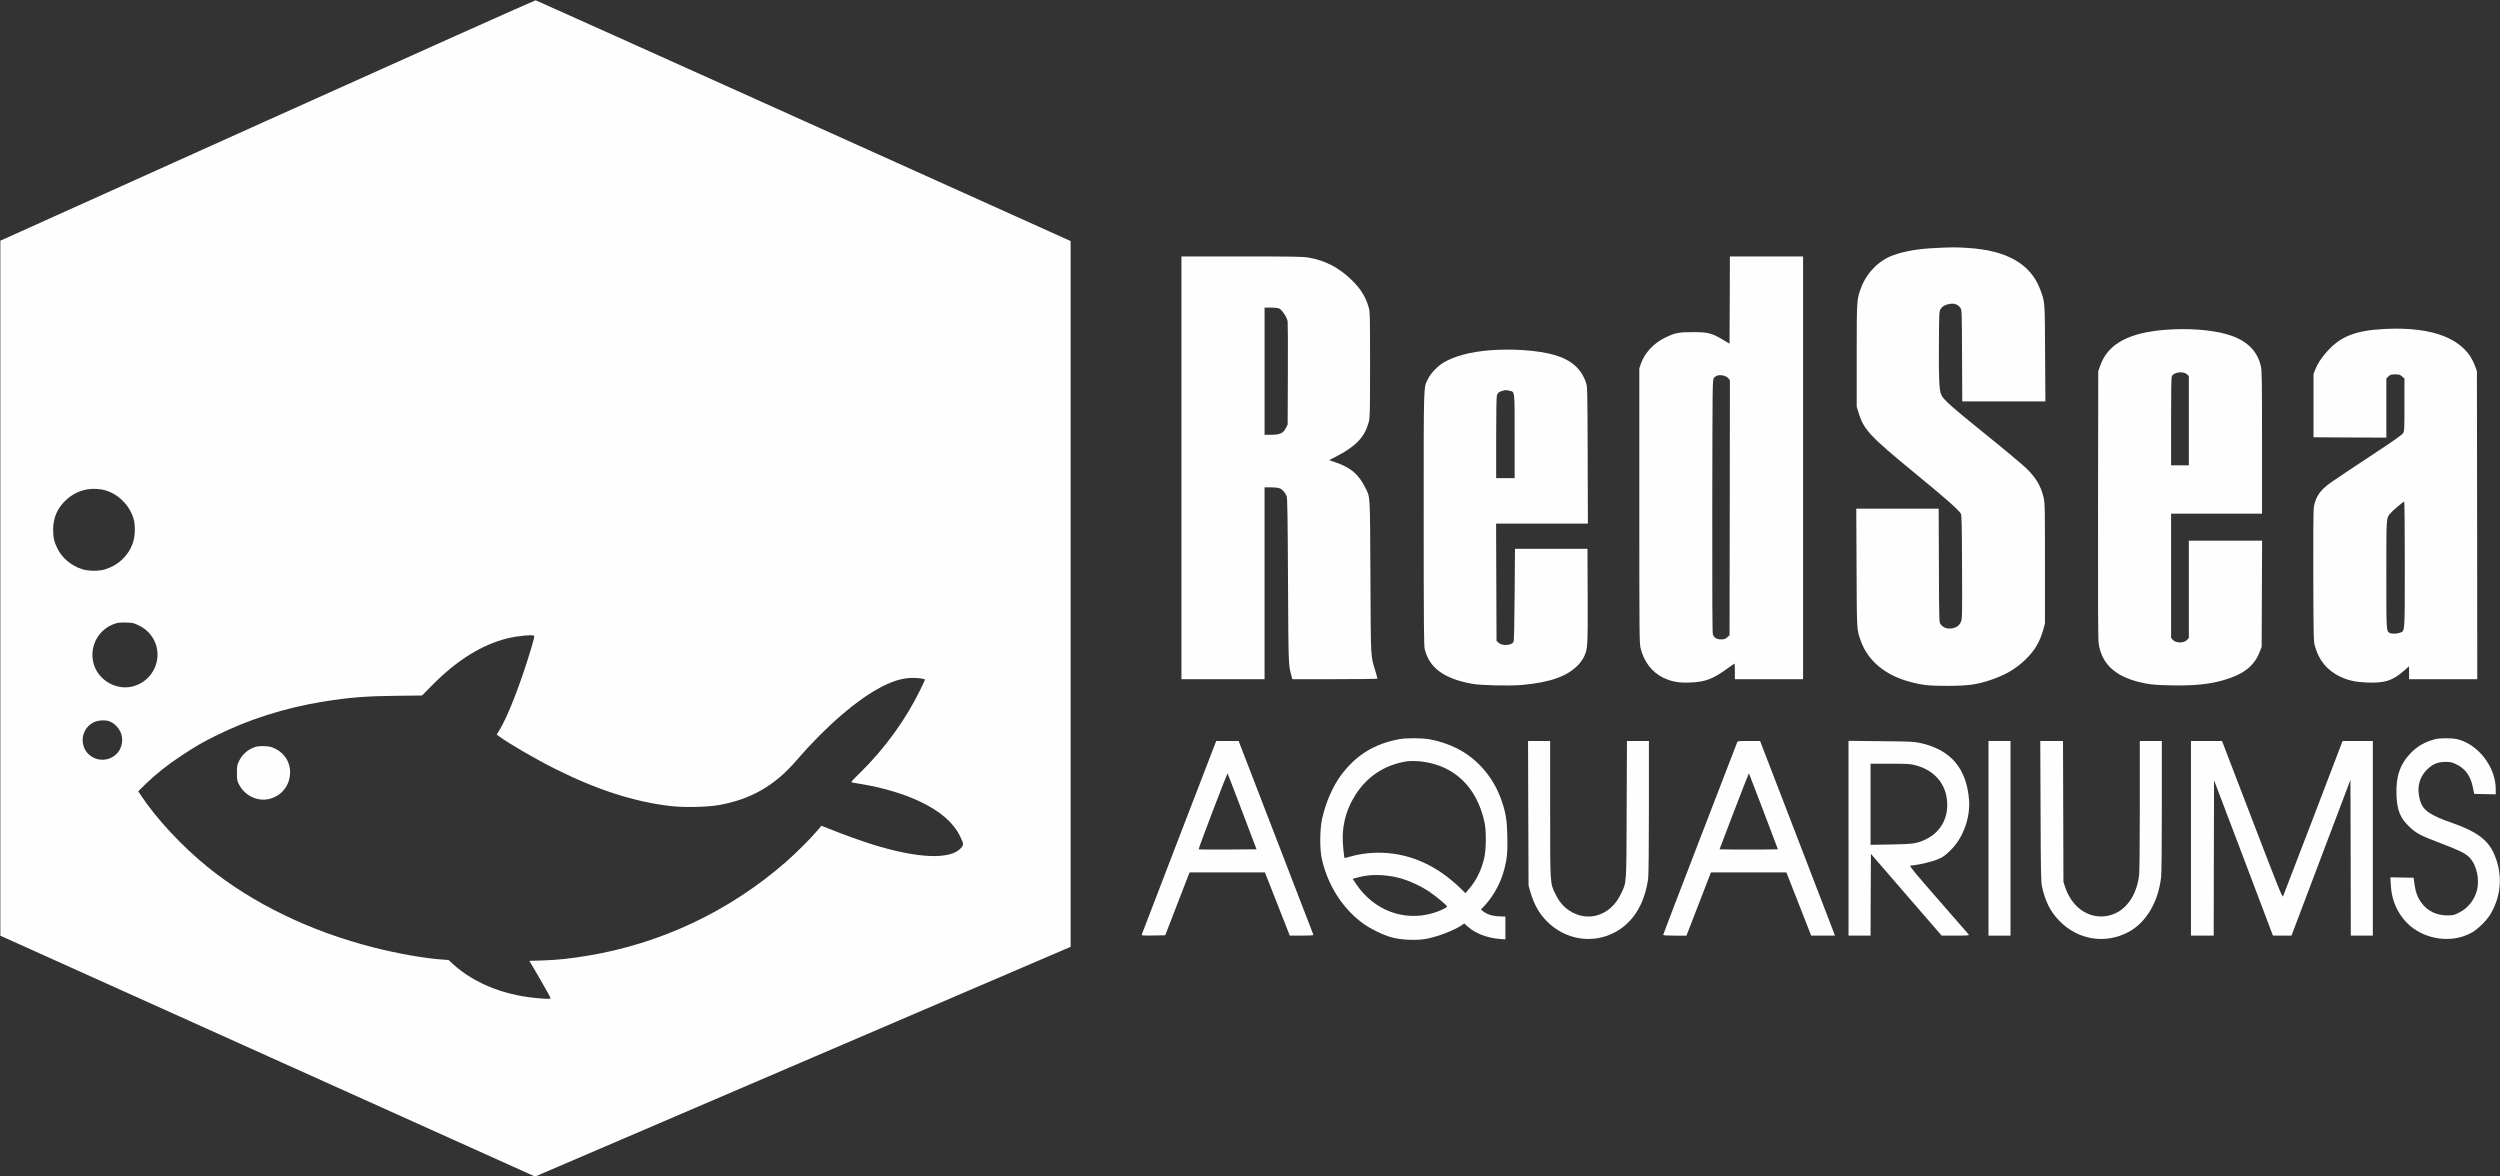
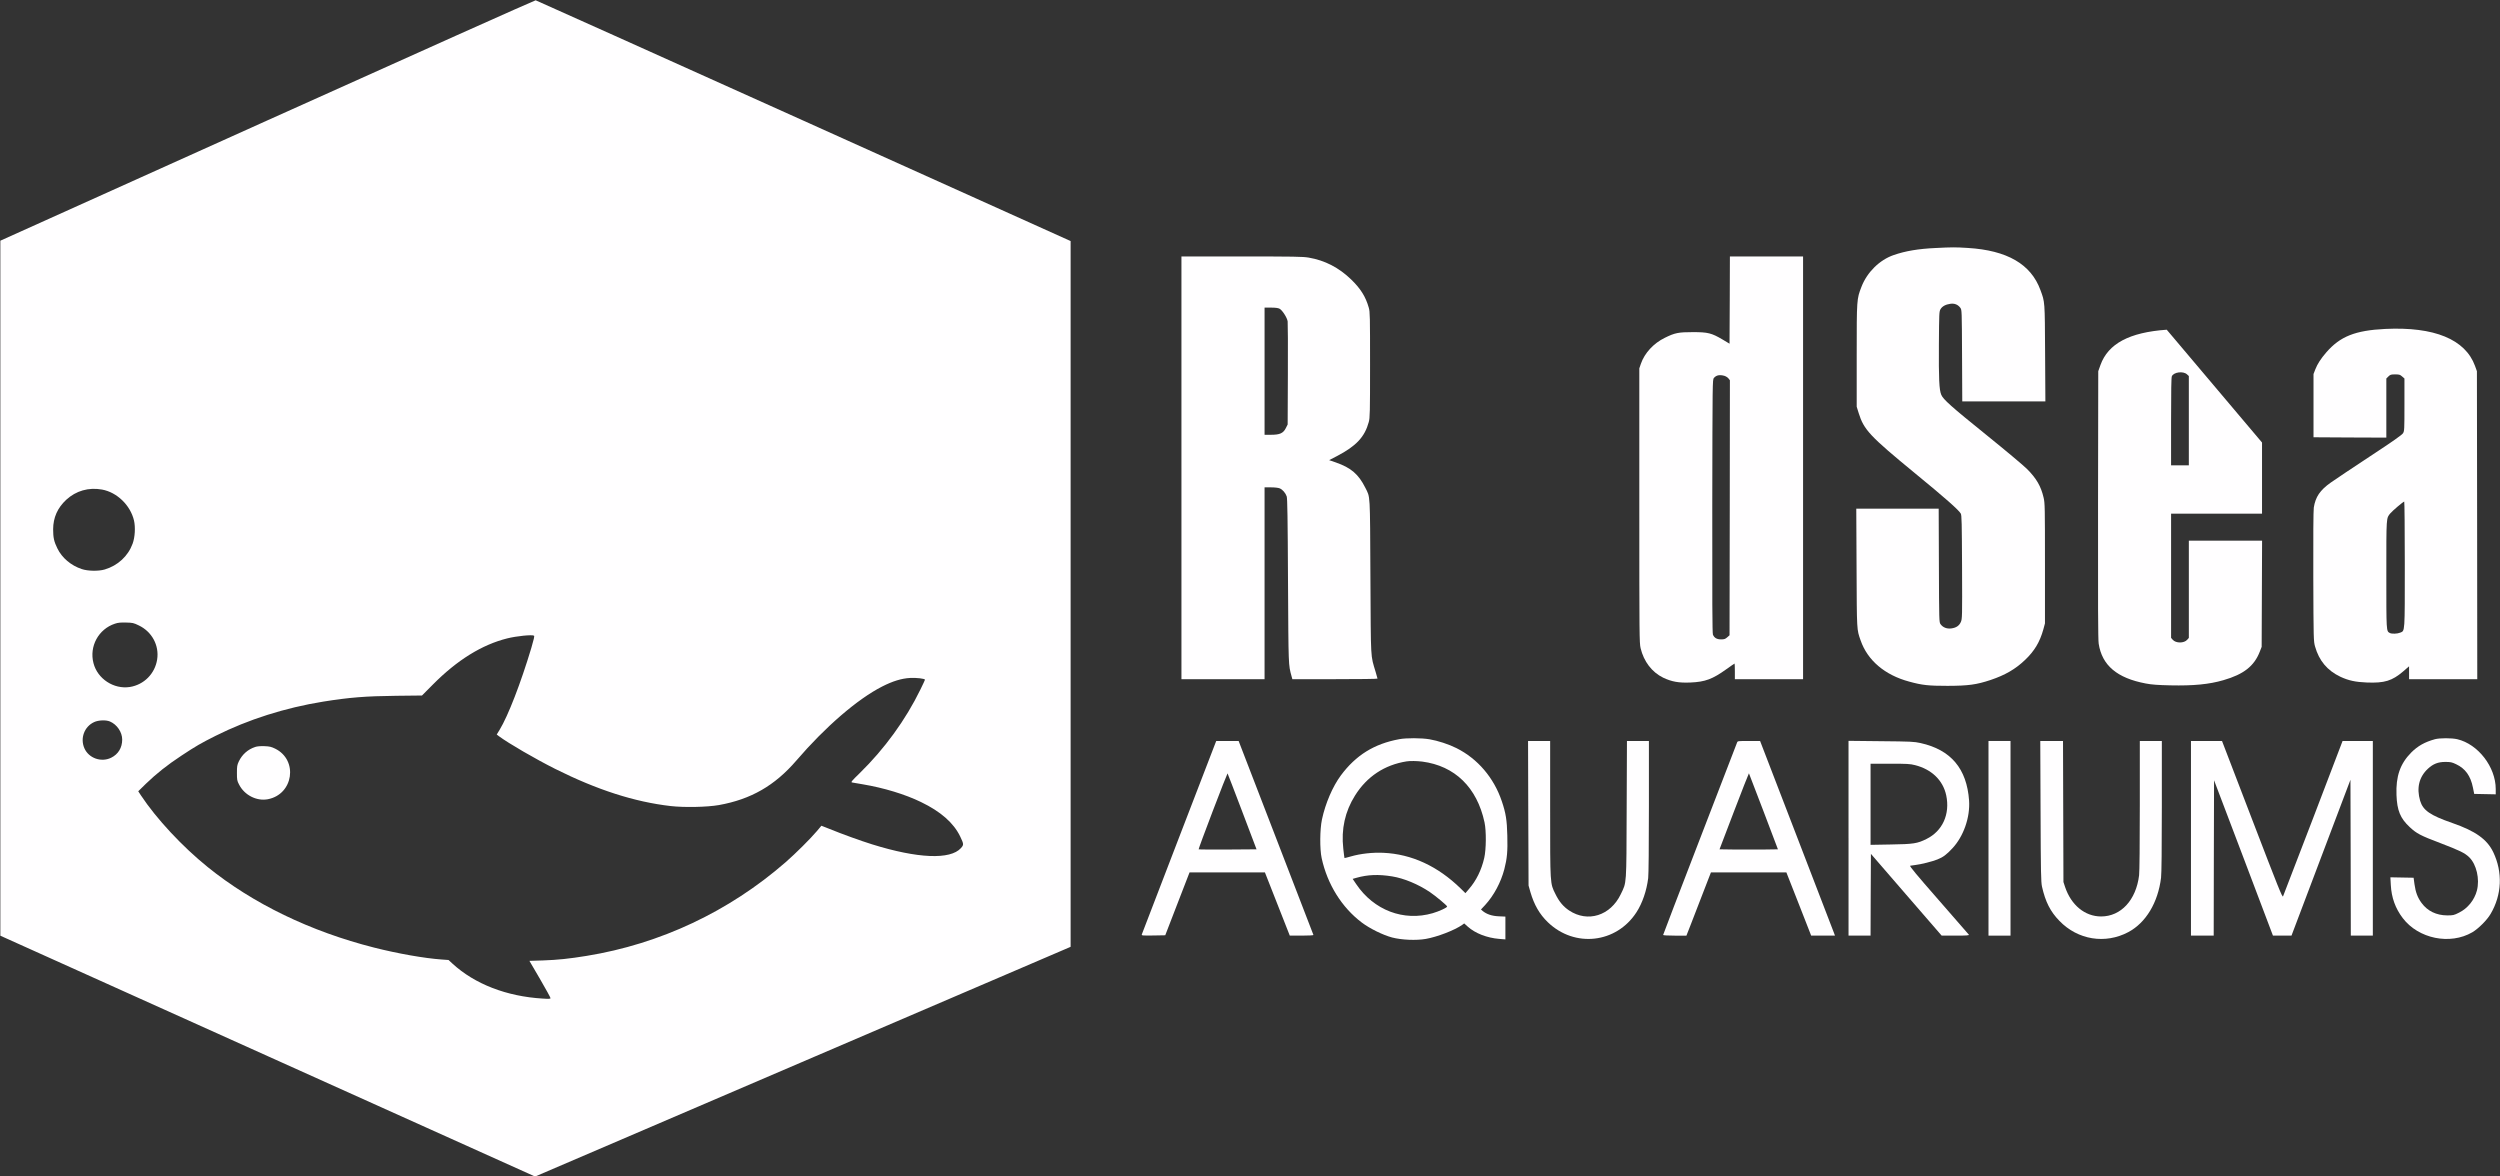
<svg xmlns="http://www.w3.org/2000/svg" version="1.0" width="3519pt" height="1656pt" viewBox="0 0 3519 1656" preserveAspectRatio="xMidYMid meet">
  <rect x="0" y="0" width="3519" height="1656" fill="#333333" stroke="none" />
  <g transform="translate(0,1656) scale(0.1,-0.1)" fill="#fffeff" stroke="none">
    <path d="M3765 14866 l-3760 -1694 0 -4891 0 -4892 3763 -1695 3764 -1695 3746 1607 c2061 884 3757 1612 3770 1617 l22 10 0 4967 0 4967 -3757 1693 c-2067 931 -3765 1694 -3773 1696 -8 2 -1707 -758 -3775 -1690z m-2329 -5197 c210 -38 399 -220 450 -435 22 -95 14 -236 -19 -326 -64 -176 -208 -309 -393 -364 -87 -26 -239 -23 -324 6 -152 51 -277 157 -342 290 -48 97 -60 153 -60 270 1 165 61 300 184 415 138 127 315 178 504 144z m517 -1912 c185 -88 290 -281 259 -480 -31 -200 -185 -355 -384 -387 -226 -35 -455 114 -512 335 -62 236 70 480 302 556 44 15 80 18 157 16 92 -2 106 -5 178 -40z m5564 -145 c8 -5 -3 -53 -38 -172 -149 -497 -327 -956 -446 -1152 l-41 -67 31 -24 c136 -101 513 -320 792 -460 592 -296 1115 -464 1625 -523 195 -22 515 -15 680 14 451 81 786 274 1089 626 409 476 861 866 1209 1043 147 75 274 114 392 120 90 5 210 -9 210 -25 0 -4 -29 -65 -64 -137 -208 -428 -507 -838 -855 -1178 -112 -109 -127 -127 -108 -131 12 -3 81 -15 152 -26 296 -50 594 -140 820 -250 277 -134 457 -292 550 -483 52 -109 53 -118 11 -165 -150 -166 -608 -147 -1250 53 -157 49 -416 142 -602 218 l-112 44 -62 -74 c-92 -109 -298 -314 -442 -440 -797 -694 -1765 -1150 -2801 -1318 -244 -40 -409 -57 -613 -64 l-192 -6 149 -255 c81 -140 148 -261 148 -269 1 -11 -19 -13 -111 -7 -508 31 -955 204 -1269 492 l-55 51 -97 7 c-241 17 -618 83 -952 168 -895 227 -1702 617 -2341 1133 -359 290 -721 679 -940 1009 l-38 58 109 107 c150 144 298 262 500 395 198 131 275 176 481 279 460 230 976 394 1514 481 369 59 593 77 1028 82 l362 4 153 154 c342 345 691 561 1047 650 131 33 350 55 377 38z m-5971 -1207 c100 -42 174 -150 174 -255 0 -115 -56 -207 -156 -256 -139 -68 -314 -7 -376 133 -62 141 -2 305 137 369 60 28 165 32 221 9z" />
    <path d="M3593 6046 c-104 -34 -185 -106 -232 -205 -23 -49 -26 -68 -26 -161 0 -96 2 -110 30 -163 75 -149 247 -237 405 -207 361 69 430 551 103 712 -56 27 -78 32 -152 35 -54 2 -102 -2 -128 -11z" />
    <path d="M27244 13069 c-241 -11 -424 -42 -588 -99 -199 -68 -375 -242 -454 -447 -67 -174 -67 -171 -67 -968 l0 -720 28 -90 c73 -235 157 -324 792 -846 420 -344 615 -516 645 -568 13 -22 15 -129 18 -754 3 -706 2 -728 -17 -772 -24 -54 -66 -82 -137 -91 -62 -7 -115 14 -148 59 -21 28 -21 38 -24 828 l-3 799 -580 0 -580 0 4 -832 c4 -896 2 -865 57 -1022 97 -281 341 -488 683 -580 185 -51 273 -60 542 -60 290 1 405 16 606 83 204 69 348 152 483 281 134 127 209 254 258 430 l23 85 0 845 c0 787 -1 850 -19 925 -37 160 -101 271 -234 404 -48 48 -307 265 -577 483 -491 396 -603 496 -630 562 -29 68 -36 225 -33 701 3 449 4 471 23 503 24 41 73 67 140 76 58 8 106 -12 139 -57 21 -28 21 -39 24 -673 l3 -644 585 0 585 0 -4 678 c-4 740 -2 717 -66 890 -133 364 -468 558 -1022 592 -179 11 -215 11 -455 -1z" />
    <path d="M16630 9975 l0 -2975 585 0 585 0 0 1350 0 1350 90 0 c54 0 104 -6 123 -14 41 -17 82 -65 99 -114 9 -28 14 -313 18 -1192 7 -1214 5 -1174 50 -1339 l11 -41 599 0 c330 0 600 3 600 8 0 4 -12 45 -26 92 -74 250 -67 133 -74 1340 -6 1203 -1 1112 -72 1255 -96 191 -201 281 -416 356 l-93 32 108 56 c274 143 393 271 450 481 16 59 18 130 18 805 0 686 -1 745 -18 804 -44 155 -114 267 -248 397 -174 168 -370 269 -598 308 -82 14 -207 16 -943 16 l-848 0 0 -2975z m1380 2240 c39 -20 108 -127 115 -179 3 -22 5 -358 3 -746 l-3 -705 -25 -50 c-36 -73 -85 -95 -207 -95 l-93 0 0 895 0 895 90 0 c62 0 100 -5 120 -15z" />
    <path d="M24348 12336 l-3 -614 -100 60 c-153 90 -204 103 -415 103 -204 0 -255 -10 -396 -80 -158 -77 -284 -214 -336 -363 l-23 -67 0 -1930 c0 -1834 1 -1934 18 -2008 45 -189 160 -339 318 -416 120 -57 221 -75 384 -68 207 9 310 47 505 187 61 44 114 80 116 80 2 0 4 -49 4 -110 l0 -110 480 0 480 0 0 2975 0 2975 -515 0 -515 0 -2 -614z m-76 -1066 c20 -6 46 -22 58 -37 l20 -26 -2 -1794 -3 -1795 -33 -29 c-27 -24 -41 -29 -86 -29 -60 0 -96 21 -115 67 -8 21 -11 486 -9 1809 3 1766 3 1782 23 1804 35 40 79 48 147 30z" />
    <path d="M33575 11930 c-424 -21 -635 -105 -831 -331 -76 -88 -124 -162 -154 -239 l-25 -65 0 -445 0 -445 513 -3 512 -2 0 416 0 416 29 29 c27 26 36 29 95 29 58 0 69 -3 98 -29 l33 -29 0 -369 c0 -350 -1 -370 -20 -401 -15 -24 -138 -111 -470 -329 -247 -163 -493 -327 -546 -365 -153 -108 -216 -202 -240 -353 -6 -36 -9 -429 -7 -970 3 -897 4 -911 25 -986 56 -199 172 -337 356 -425 114 -53 213 -75 372 -81 250 -10 356 23 513 157 l82 71 0 -90 0 -91 480 0 480 0 -2 2168 -3 2167 -27 75 c-137 374 -573 553 -1263 520z m275 -3310 c0 -978 3 -937 -64 -965 -41 -17 -119 -20 -147 -5 -50 27 -49 14 -49 825 0 823 -2 788 57 860 31 37 182 165 195 165 4 0 8 -396 8 -880z" />
-     <path d="M30499 11919 c-527 -37 -825 -197 -933 -497 l-31 -87 -3 -1880 c-2 -1395 0 -1899 9 -1955 47 -306 259 -485 664 -561 84 -16 165 -22 345 -26 324 -7 545 14 747 73 285 82 433 198 512 402 l26 67 3 748 3 747 -516 0 -515 0 0 -684 0 -685 -23 -26 c-44 -51 -160 -51 -204 0 l-23 26 0 875 0 874 640 0 640 0 0 1001 c0 881 -2 1009 -16 1072 -51 226 -207 374 -479 452 -217 62 -537 87 -846 64z m286 -629 l25 -23 0 -629 0 -628 -125 0 -125 0 0 615 c0 436 3 621 11 639 27 59 161 76 214 26z" />
-     <path d="M20965 11629 c-263 -21 -493 -82 -642 -170 -85 -50 -184 -153 -221 -230 -66 -135 -62 -3 -62 -1964 0 -1501 3 -1789 14 -1840 63 -265 272 -418 666 -490 126 -23 533 -32 708 -16 395 36 634 122 786 281 31 32 68 84 82 114 53 116 54 140 52 858 l-3 663 -510 0 -510 0 -5 -645 c-4 -488 -8 -650 -17 -667 -30 -51 -163 -57 -211 -9 l-27 26 -3 825 -3 825 646 0 646 0 -3 963 c-3 901 -4 965 -22 1017 -66 199 -209 325 -447 394 -227 65 -591 91 -914 65z m280 -569 c80 -18 75 21 75 -641 l0 -589 -130 0 -130 0 0 563 c0 357 4 576 10 599 11 39 32 56 85 69 42 10 45 10 90 -1z" />
+     <path d="M30499 11919 c-527 -37 -825 -197 -933 -497 l-31 -87 -3 -1880 c-2 -1395 0 -1899 9 -1955 47 -306 259 -485 664 -561 84 -16 165 -22 345 -26 324 -7 545 14 747 73 285 82 433 198 512 402 l26 67 3 748 3 747 -516 0 -515 0 0 -684 0 -685 -23 -26 c-44 -51 -160 -51 -204 0 l-23 26 0 875 0 874 640 0 640 0 0 1001 z m286 -629 l25 -23 0 -629 0 -628 -125 0 -125 0 0 615 c0 436 3 621 11 639 27 59 161 76 214 26z" />
    <path d="M19695 6155 c-352 -65 -610 -225 -822 -511 -115 -156 -217 -393 -265 -618 -30 -139 -32 -420 -4 -546 80 -368 284 -694 565 -906 113 -85 298 -176 426 -210 135 -35 338 -44 475 -20 161 28 407 123 513 198 l27 20 50 -45 c104 -94 271 -159 444 -173 l86 -7 0 160 0 161 -92 4 c-97 4 -171 29 -228 75 l-24 21 59 63 c122 133 221 317 270 504 39 152 48 249 42 474 -5 216 -21 316 -77 481 -111 331 -339 599 -638 749 -109 55 -263 105 -381 125 -113 19 -327 20 -426 1z m324 -315 c459 -60 771 -363 877 -855 26 -122 24 -381 -4 -502 -39 -170 -113 -320 -216 -438 l-49 -57 -66 65 c-324 316 -691 485 -1089 503 -150 7 -323 -12 -457 -51 -48 -14 -89 -24 -90 -23 -2 2 -9 62 -17 133 -31 274 24 522 165 747 168 268 416 432 727 481 48 8 146 6 219 -3z m-424 -1616 c167 -27 369 -111 532 -221 83 -56 243 -190 243 -203 0 -16 -114 -68 -203 -94 -409 -119 -829 41 -1077 409 l-50 74 53 15 c159 45 310 51 502 20z" />
    <path d="M34275 6155 c-145 -40 -242 -95 -335 -188 -156 -158 -217 -335 -207 -597 8 -218 53 -328 186 -452 97 -91 153 -120 428 -224 279 -107 347 -140 410 -201 102 -100 150 -306 108 -468 -35 -134 -130 -252 -253 -312 -71 -36 -82 -38 -166 -38 -152 1 -276 61 -360 175 -56 76 -84 151 -100 265 l-12 90 -163 3 -164 3 6 -108 c9 -177 64 -329 168 -466 221 -291 666 -382 979 -200 86 51 207 171 258 259 159 269 172 587 37 869 -87 181 -250 297 -575 410 -314 109 -413 178 -454 313 -53 181 -15 336 110 452 74 68 143 95 244 95 75 0 93 -4 152 -32 130 -61 204 -164 237 -329 l18 -89 152 -3 151 -3 0 74 c0 311 -248 633 -542 702 -78 18 -246 18 -313 0z" />
    <path d="M17109 6103 c-5 -16 -240 -624 -521 -1353 -281 -729 -513 -1333 -516 -1343 -4 -16 7 -17 163 -15 l167 3 171 443 171 442 531 0 530 0 175 -445 175 -445 168 0 c93 0 167 4 165 9 -1 4 -239 621 -528 1370 l-525 1361 -158 0 -157 0 -11 -27z m376 -965 l202 -533 -405 -3 c-223 -1 -407 0 -410 3 -3 2 87 245 199 539 112 294 206 532 208 530 2 -2 95 -243 206 -536z" />
    <path d="M21512 5113 l4 -1018 26 -92 c53 -181 129 -312 245 -424 377 -364 965 -298 1248 140 83 128 143 303 165 481 6 53 10 430 10 1007 l0 923 -155 0 -154 0 -4 -962 c-4 -1086 1 -1020 -83 -1195 -145 -303 -465 -403 -727 -229 -81 54 -141 125 -192 230 -77 155 -75 122 -75 1202 l0 954 -155 0 -156 0 3 -1017z" />
    <path d="M24451 6108 c-5 -13 -241 -625 -525 -1362 -284 -736 -516 -1342 -516 -1347 0 -5 74 -9 164 -9 l164 0 60 153 c32 83 110 284 172 445 l113 292 531 0 531 0 175 -445 174 -445 167 0 168 0 -12 33 c-7 19 -244 635 -527 1370 l-515 1337 -158 0 c-154 0 -158 0 -166 -22z m373 -970 l202 -533 -202 -3 c-112 -1 -297 -1 -411 0 l-209 3 205 537 c113 295 207 535 209 533 2 -2 94 -243 206 -537z" />
    <path d="M26020 4761 l0 -1371 155 0 155 0 2 575 3 576 498 -576 498 -575 195 0 c154 0 194 3 188 13 -5 6 -196 227 -426 489 -315 360 -413 478 -400 482 9 2 44 7 77 11 76 9 233 48 305 77 79 31 127 66 211 156 158 168 252 437 236 673 -32 450 -256 715 -684 810 -91 20 -132 22 -555 26 l-458 5 0 -1371z m936 1029 c234 -59 394 -214 439 -425 56 -265 -52 -503 -277 -614 -130 -65 -183 -73 -505 -78 l-283 -5 0 571 0 571 273 0 c240 0 283 -2 353 -20z" />
    <path d="M27990 4760 l0 -1370 155 0 155 0 0 1370 0 1370 -155 0 -155 0 0 -1370z" />
    <path d="M28723 5143 c3 -873 6 -997 20 -1063 48 -213 117 -351 246 -483 258 -267 645 -330 970 -157 247 132 417 415 460 765 7 59 11 402 11 1008 l0 917 -155 0 -155 0 0 -903 c0 -553 -4 -935 -10 -987 -42 -349 -255 -580 -535 -580 -227 0 -421 159 -507 415 l-23 70 -3 993 -3 992 -160 0 -160 0 4 -987z" />
    <path d="M30840 4760 l0 -1370 160 0 160 0 2 1094 3 1093 415 -1093 414 -1094 131 0 130 0 415 1097 415 1097 3 -1097 2 -1097 155 0 155 0 0 1370 0 1370 -213 0 -213 0 -413 -1082 c-228 -596 -419 -1093 -425 -1105 -10 -20 -65 118 -435 1082 l-424 1105 -219 0 -218 0 0 -1370z" />
  </g>
</svg>